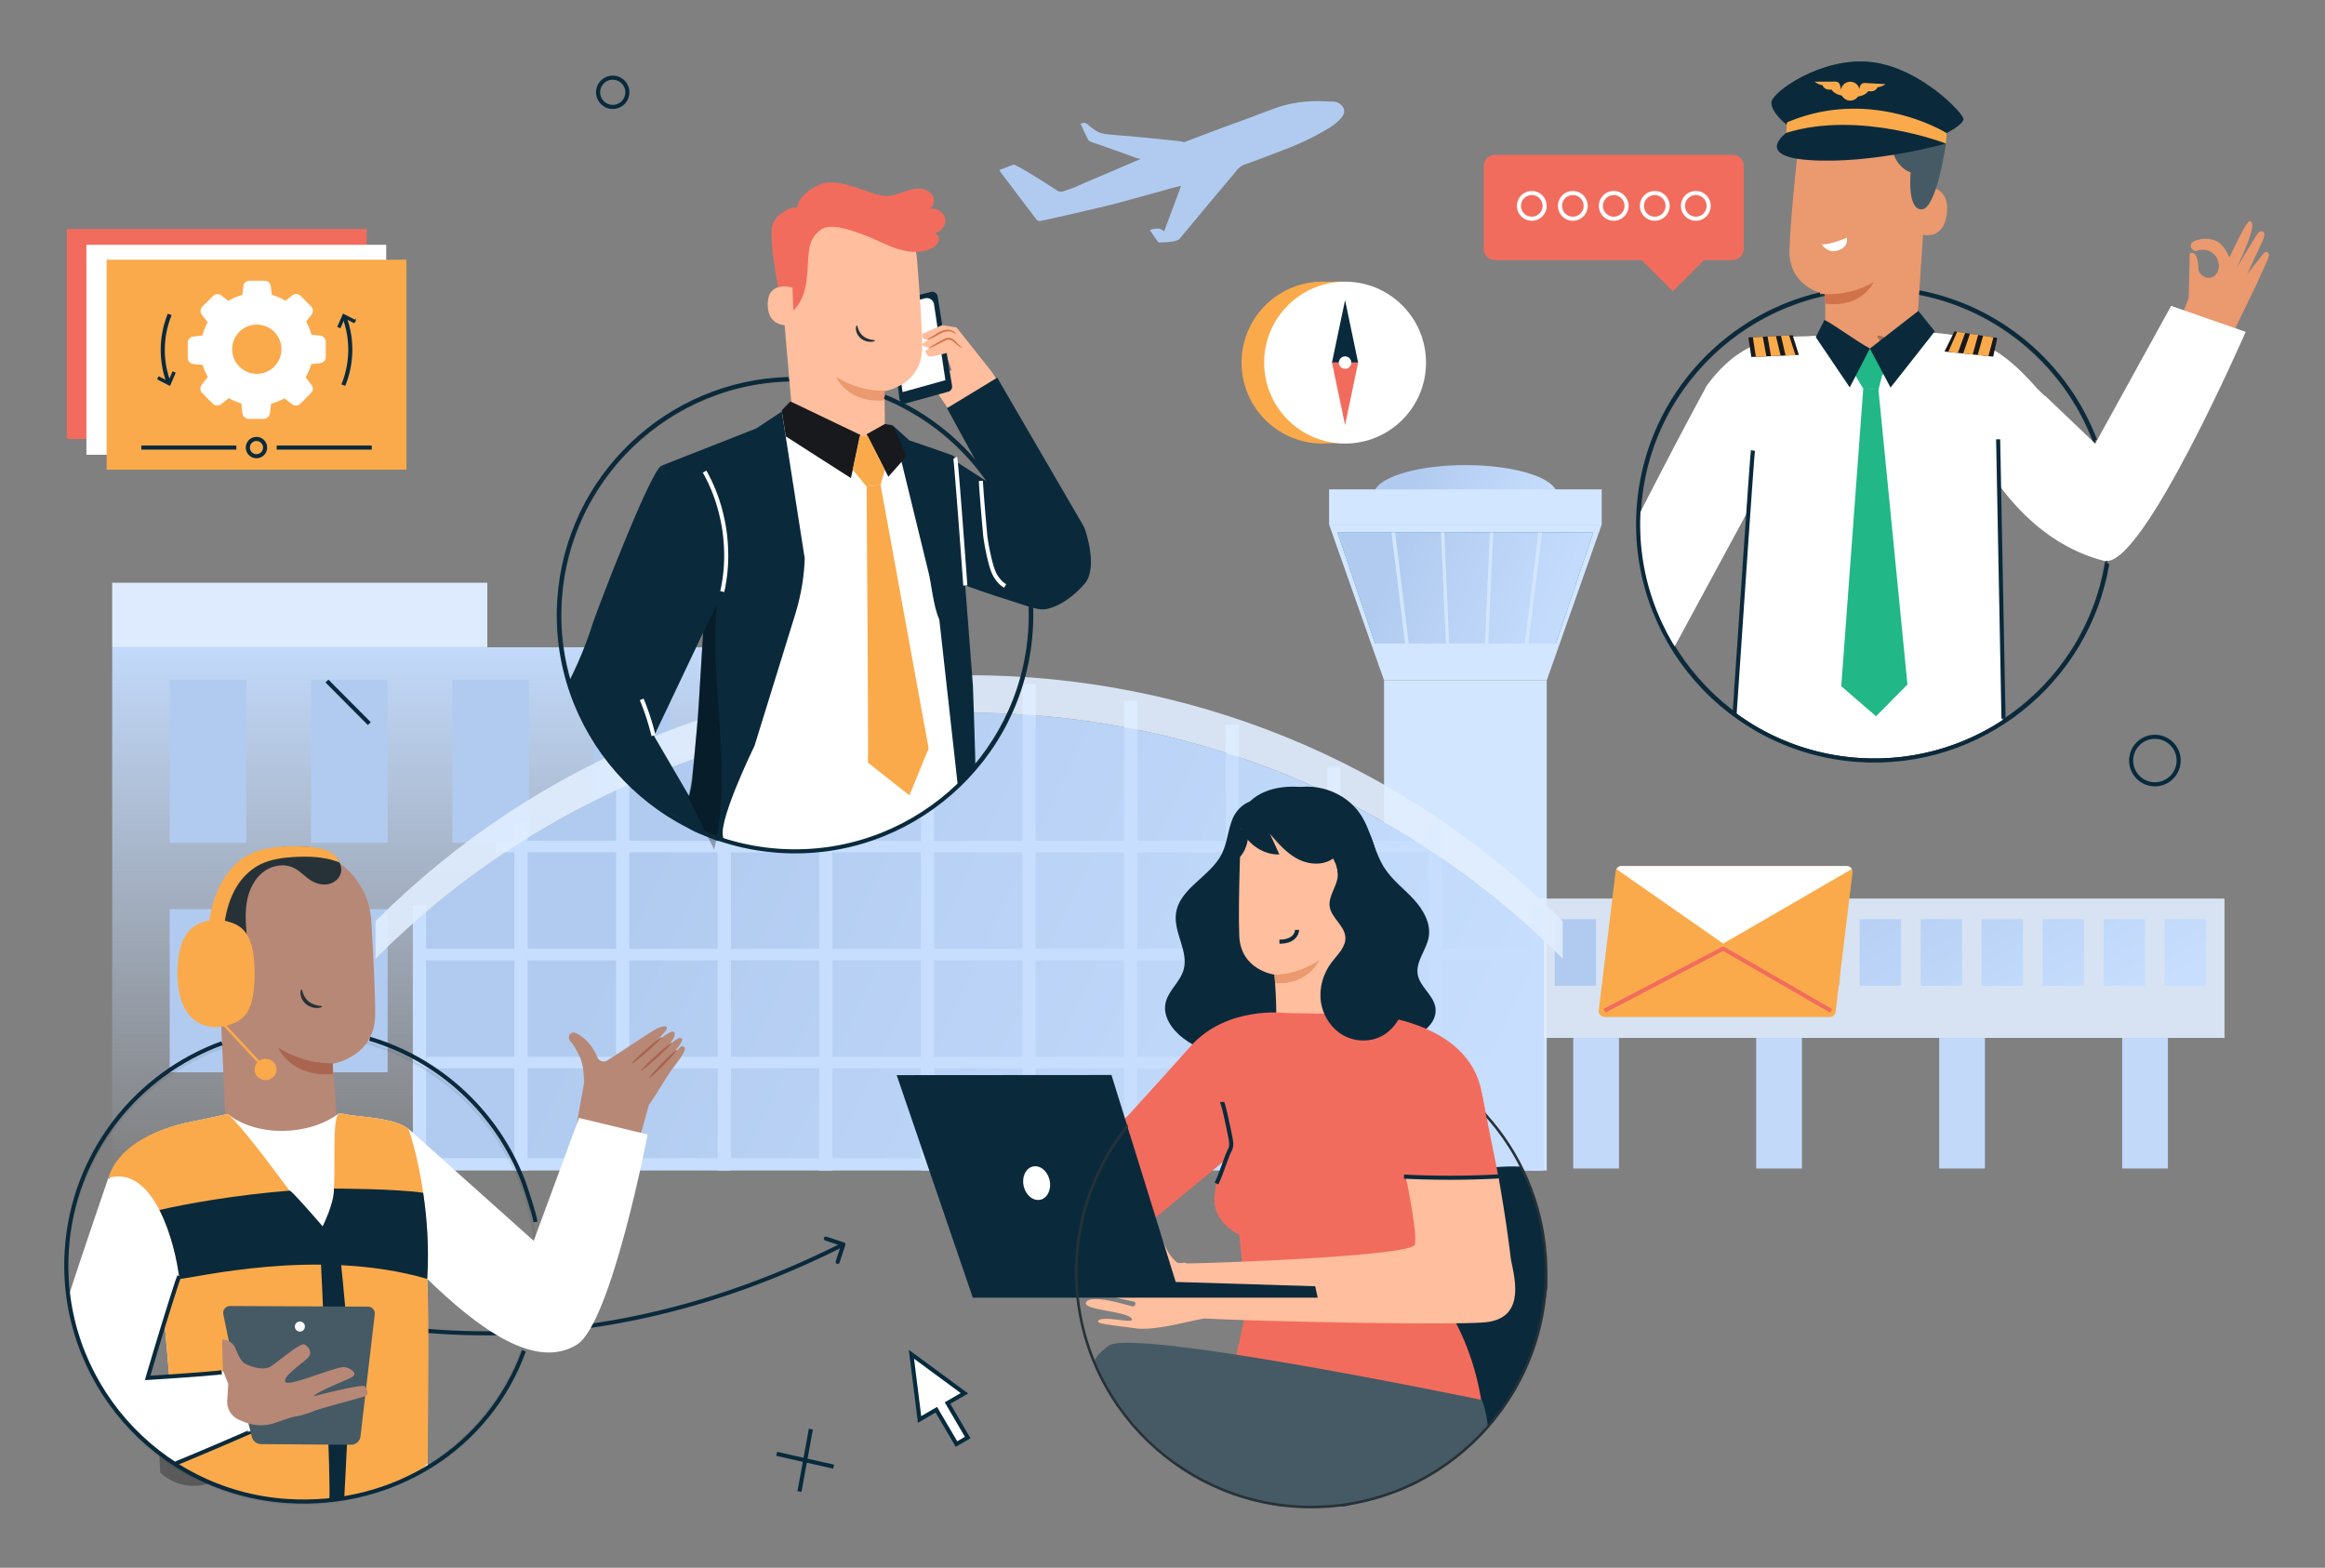
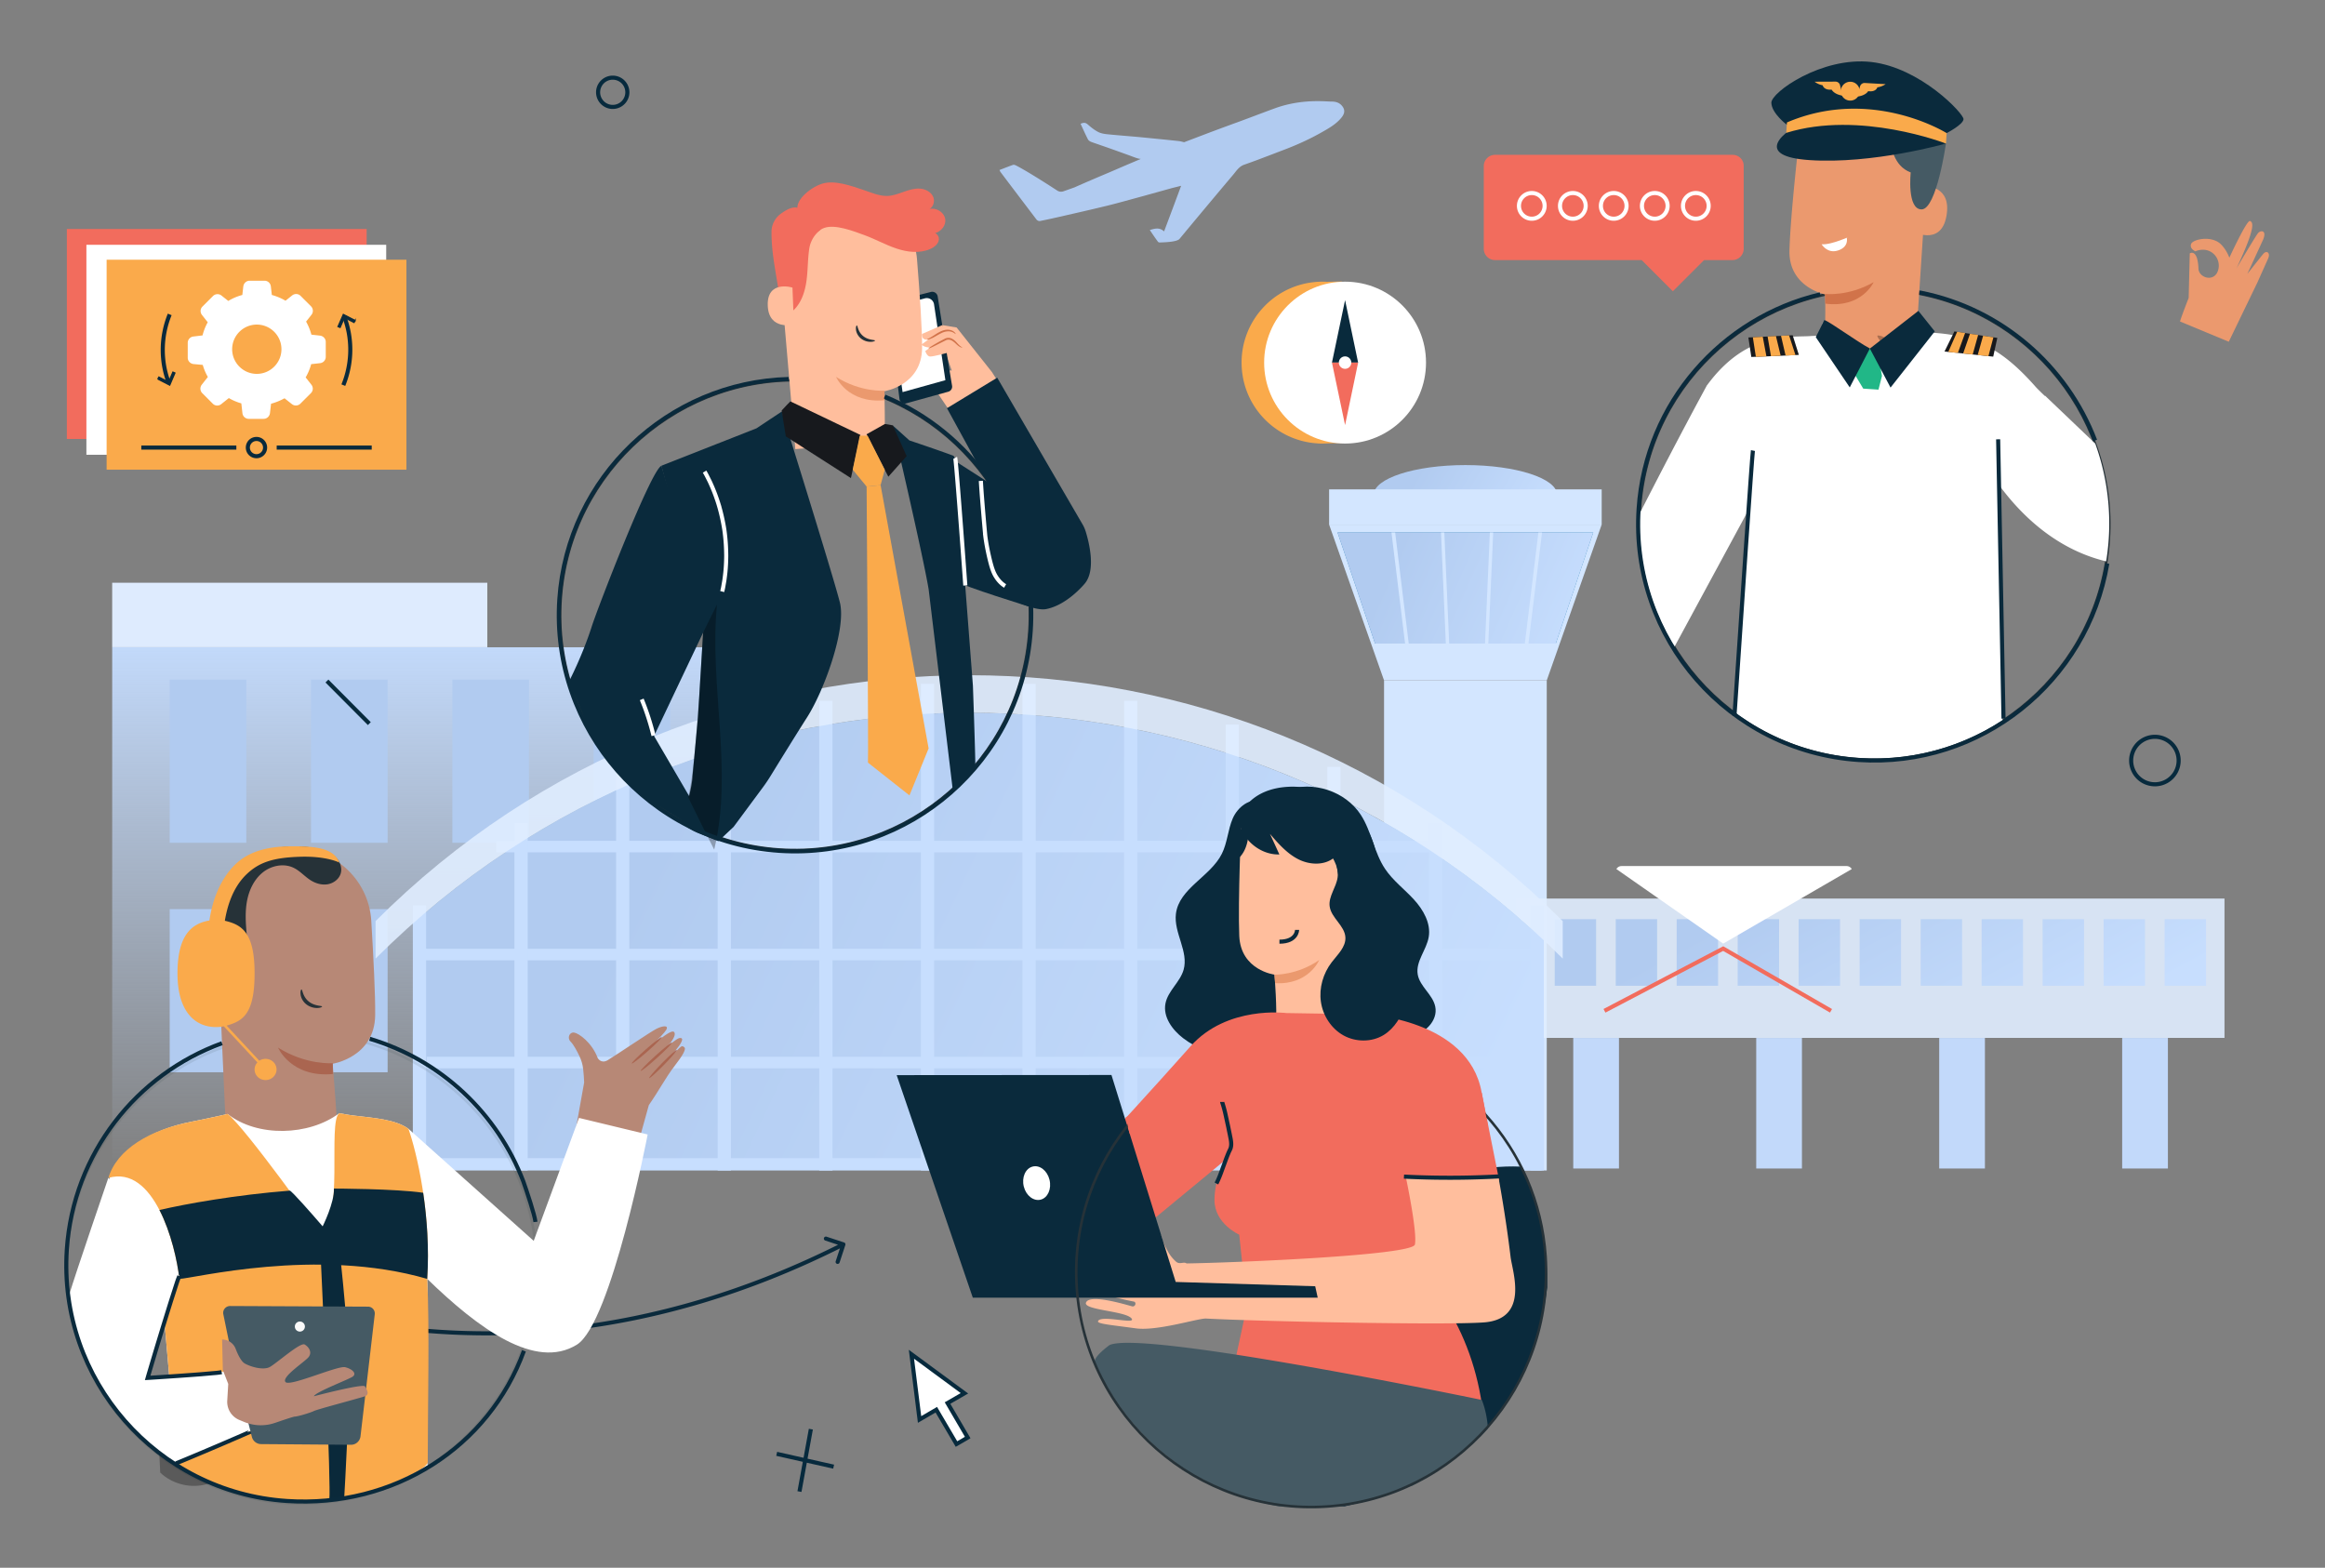
<svg xmlns="http://www.w3.org/2000/svg" width="568" height="383" viewBox="0 0 568 383" fill="none">
  <rect x="0" y="0" width="568" height="383" fill="#808080" stroke="none" />
  <g clip-path="url(#clip0)">
    <path d="M357.999 128.153c-12.37 0-22.398-3.254-22.398-7.268 0-4.015 10.028-7.269 22.398-7.269s22.398 3.254 22.398 7.269c0 4.014-10.028 7.268-22.398 7.268z" fill="url(#paint0_linear)" />
    <path d="M338.127 166.227h39.746v119.722h-39.746V166.227z" fill="#D3E6FF" />
    <path d="M377.871 166.227h-39.745l-13.422-38.074h66.59l-13.423 38.074z" fill="#D3E6FF" />
    <path d="M380.079 157.227h-44.145l-9.166-27.141h62.464l-9.153 27.141z" fill="#2A7EB3" />
    <path d="M380.079 157.227h-44.145l-9.166-27.141h62.464l-9.153 27.141z" fill="url(#paint1_linear)" />
    <path d="M376.722 130.086l-3.403 27.876h-.89l3.404-27.876h.889zm-32.477 27.876h-.89l-3.415-27.876h.902l3.403 27.876zm20.548-27.876l-1.197 27.141h-.807l1.186-27.141h.818zm-10.754 27.141h-.819l-1.185-27.141h.818l1.186 27.141zm-29.335-37.67h66.59v8.596h-66.59v-8.596z" fill="#D3E6FF" />
    <path opacity=".9" d="M370.189 219.513h173.258v34.042H370.189v-34.042z" fill="#E0EDFF" />
    <path d="M518.451 253.567h11.17v31.896h-11.17v-31.896zm-44.701 0h11.169v31.896H473.75v-31.896zm-44.701 0h11.169v31.896h-11.169v-31.896zm-44.703 0h11.17v31.896h-11.17v-31.896z" fill="#C2D9FA" />
    <path fill-rule="evenodd" clip-rule="evenodd" d="M513.91 224.552h10.115v16.269H513.91v-16.269zm14.905.001h10.115v16.268h-10.115v-16.268zm-19.682-.001h-10.114v16.269h10.114v-16.269zm-25.02 0h10.114v16.269h-10.114v-16.269zm-4.777 0h-10.114v16.269h10.114v-16.269zm-25.019 0h10.114v16.269h-10.114v-16.269zm-4.791 0h-10.114v16.269h10.114v-16.269zm-25.006 0h10.114v16.269H424.52v-16.269zm-4.791 0h-10.115v16.269h10.115v-16.269zm-25.006 0h10.114v16.269h-10.114v-16.269zm-4.792 0h-10.114v16.269h10.114v-16.269z" fill="url(#paint2_linear)" />
    <path d="M27.408 158.128h151.108v127.347H27.408V158.128z" fill="url(#paint3_linear)" />
    <path d="M145.031 166.025h18.711v39.864h-18.711v-39.864zm-34.517 0h18.711v39.864h-18.711v-39.864zm-34.529 0h18.71v39.864h-18.71v-39.864zm-34.527 0h18.71v39.864h-18.71v-39.864z" fill="#B1CBF0" />
    <path opacity=".3" d="M145.031 222.086h18.711v39.864h-18.711v-39.864zm-34.517 0h18.711v39.864h-18.711v-39.864z" fill="#2A7EB3" />
    <path d="M75.985 222.086h18.71v39.864h-18.71v-39.864zm-34.527 0h18.71v39.864h-18.71v-39.864z" fill="#B1CBF0" />
    <path opacity=".3" d="M377.137 229.698v55.765H100.864v-59.844c78.945-69.993 198.929-68.629 276.273 4.079z" fill="#2A7EB3" />
    <path d="M377.137 229.698v55.765H100.864v-59.844c78.945-69.993 198.929-68.629 276.273 4.079z" fill="url(#paint4_linear)" />
    <path d="M373.899 221.173h3.237v64.776h-3.237v-64.776zm-24.817-20.098h3.237v84.874h-3.237v-84.874zm-24.829-13.742h3.237v98.616h-3.237v-98.616zm-24.817-10.317h3.237v108.933h-3.237V177.016zm-24.818-5.833h3.237v114.766h-3.237V171.183zm-24.828-4.126h3.237v118.892h-3.237V167.057z" fill="#C7DEFE" />
    <path d="M121.222 205.403h230.659v2.822H121.222v-2.822zm-17.798 26.382h272.16v2.822h-272.16v-2.822zm.83 26.382h272.159v2.823H104.254v-2.823zm-2.538 24.77h274.898v3.012H101.716v-3.012z" fill="#C7DEFE" />
    <path d="M224.973 167.057h3.237v118.892h-3.237V167.057zm-24.83 4.126h3.237v114.766h-3.237V171.183zm-24.816 5.833h3.237v108.933h-3.237V177.016zm-24.818 10.317h3.237v98.616h-3.237v-98.616zm-24.829 13.742h3.237v84.874h-3.237v-84.874zm-24.816 20.098h3.237v64.776h-3.237v-64.776z" fill="#C7DEFE" />
    <path opacity=".9" d="M381.773 225.015v9.165c-80.084-80.083-209.932-80.083-290.016 0v-9.165c80.084-80.084 209.932-80.084 290.016 0z" fill="#E0EDFF" />
    <path d="M27.407 142.358h91.645v15.758H27.407v-15.758z" fill="#DEEBFE" />
    <path d="M206.519 304.156a.5.5 0 00-.319-.631l-4.274-1.407a.5.5 0 00-.313.95l3.8 1.251-1.251 3.799a.5.5 0 00.95.313l1.407-4.275zM37.744 305c-.273.419-.272.419-.272.42l.003.002.011.007.042.026.162.103c.142.089.355.221.635.39.56.337 1.392.825 2.484 1.428 2.184 1.205 5.406 2.871 9.572 4.717 8.33 3.692 20.432 8.108 35.531 11.011 30.205 5.805 72.395 5.549 120.357-18.658l-.45-.892c-47.738 24.093-89.698 24.337-119.718 18.567-15.013-2.885-27.042-7.275-35.315-10.942-4.136-1.834-7.333-3.486-9.494-4.679a73.433 73.433 0 01-2.451-1.409 49.017 49.017 0 01-.62-.38l-.154-.098a1.799 1.799 0 00-.047-.03l-.003-.002-.273.419z" fill="#0A2A3C" />
    <path d="M195.31 364.387l2.782-15.247m-8.348 6.029l13.914 3.131m322.787-166.7a5.8 5.8 0 100-11.6 5.8 5.8 0 000 11.6zm-299.901-74l10.353 10.4M149.692 26.119a3.573 3.573 0 100-7.146 3.573 3.573 0 000 7.146z" stroke="#072A3D" stroke-miterlimit="10" />
    <path d="M371.5 285s6.5 10.5 6.5 29.5c-3.5 26-15 35.5-25 43.5-9 5.5-20 9-24.5 10-6 0-18.656-5-14-5 4.656 0-.312 13.452 9-11 9.324-24.452 8.408-68.548 48-67zm-57.221-91.942c6.458-2.407 14.427.229 18.176 6.022 2.624 4.051 3.229 9.166 5.913 13.181 1.899 2.842 4.704 4.934 7.026 7.461 2.31 2.516 4.221 5.841 3.64 9.203-.544 3.168-3.229 5.962-2.685 9.13.508 2.963 3.677 4.898 4.281 7.849.726 3.47-2.624 6.723-6.131 7.267-3.507.545-6.989-.81-10.291-2.116-3.301-1.306-6.808-2.624-10.303-1.983-4.063.738-7.159 3.918-10.714 6.01-7.365 4.353-17.341 3.761-24.126-1.439-2.672-2.044-4.994-5.224-4.341-8.513.605-3.072 3.567-5.2 4.426-8.212 1.282-4.474-2.443-9.045-1.874-13.677.762-6.227 8.428-9.069 11.222-14.668 1.342-2.697 1.463-5.841 2.648-8.61 1.185-2.77 4.257-5.237 7.026-4.052" fill="#0A2A3C" />
    <path d="M311.666 249.628c.412-2.213-.302-11.525-.302-11.525s-8.259-1.04-8.61-9.468c-.351-8.429.484-27.826.484-27.826l15.2-7.292 13.266 15.116.254 40.862-20.292.133z" fill="#FFBE9D" />
    <path d="M316.878 227.176s0 2.874-4.311 2.874" stroke="#0A2A3C" stroke-miterlimit="10" />
    <path d="M311.352 238.115s5.527.158 10.932-3.579c0 0-2.563 6.143-10.787 5.647l-.145-2.068z" fill="#EB996E" />
    <path d="M302.537 199.878c.447 4.885 5.103 9.009 10.013 8.864a934.223 934.223 0 00-2.298-5.031c2.032 2.37 4.148 4.789 6.929 6.204 2.782 1.415 6.446 1.572 8.816-.46.774 2.068.762 4.342 1.463 6.434.714 2.08 2.37 10.678 4.547 10.351 1.996-.302 3.422-8.973 3.93-10.932 1.415-5.405-.35-11.355-3.954-15.636-4.269-5.079-11.041-7.908-17.656-7.437-2.938.206-5.889 1.064-8.199 2.89a11.31 11.31 0 00-4.027 6.446" fill="#0A2A3C" />
    <path d="M302.257 209.951c1.198-.919 1.947-2.322 2.347-3.773.399-1.451.471-2.975.544-4.486.024-.436-.049-1.004-.46-1.113-.411-.109-.75.315-.943.677a14.492 14.492 0 00-1.488 9.131c.085-.085.182-.17.267-.254" fill="#0A2A3C" />
    <path d="M366.28 288.519l-4.329-21.719c-3.193-17.776-28.116-18.998-28.116-18.998l-19.554-.314s-14.5-1.947-23.448 8.138c-9.264 10.437-20.643 22.783-20.643 22.783l8.695 21.852 20.57-16.978s-2.757 4.486-2.757 9.88c0 5.792 6.046 8.465 6.046 8.465l1.85 17.619-6.143 28.455 63.863-2.564c-1.246-10.315-4.535-19.155-9.421-26.834l1.185-29.773h12.202v-.012z" fill="#F26C5D" />
    <path d="M369.037 307.058c-1.257-10.437-2.938-19.325-2.938-19.325h-22.614s2.805 13.23 2.177 16.301c-.545 2.673-44.369 4.451-55.785 4.62-.677-.508-1.669.351-2.552-.423a9.362 9.362 0 01-1.947-2.395c-.616-1.1-1.39-2.588-1.56-3.543-.217-1.173-1.705-1.475-2.164-.496-.46.98.06 4.233 2.225 7.377s-3.519 1.511-5.599.955c-2.08-.556-8.61-1.971-9.275-1.451-.992.762-.363 1.995 1.729 2.503 2.116.508 8.259 2.479 7.933 3.592-.339 1.1-10.896-1.887-10.896-1.887s-2.164-1.015-2.588.266c-.774 2.298 10.678 4.62 11.779 4.813.762.133.435 1.355-.375 1.173-.834-.193-10.473-3.228-11.283-.894-.629 1.789 9.409 2.007 11.065 3.773 1.657 1.765-7.594-.956-8.126.773-.194.641 3.652.944 9.19 1.718 5.176.725 14.802-2.335 17.112-2.396 12.83.702 58.203 1.645 67.889.956 11.271-.786 7.026-12.431 6.603-16.01z" fill="#FFBE9D" />
    <path d="M297.169 289.124s.557-1.028 1.198-2.806c.338-.943.725-1.971 1.124-3.071a39.61 39.61 0 01.714-1.79c.121-.278.302-.58.435-.955.121-.375.157-.762.145-1.149-.024-.762-.205-1.451-.326-2.104-.133-.653-.266-1.282-.387-1.899-.254-1.161-.484-2.225-.702-3.217-.411-1.826-.798-2.831-.798-2.926m68.022 18.163s-5.284.339-11.802.351c-6.519.024-11.803-.278-11.803-.278" stroke="#0A2A3C" stroke-miterlimit="10" />
    <path d="M362 342s-82.864-17.226-90.954-13.393C266.5 332 267.5 333 267.5 333a60.09 60.09 0 0017.575 22.68L288 358s10.5 7.5 24.5 10c21.5.842 26.902-3.841 32.5-5 6-3.5 14.218-9 18.5-14-.26-4.25-1.5-7-1.5-7z" fill="#455A64" />
    <path d="M219.059 262.653l18.599 54.369h84.264l-.617-2.793-34.078-1.052-15.696-50.561-52.472.037z" fill="#0A2A3C" />
    <path d="M256.391 288.193c.556 2.225-.399 4.414-2.129 4.873-1.729.46-3.591-.967-4.147-3.192-.557-2.225.399-4.414 2.128-4.874 1.741-.471 3.592.956 4.148 3.193z" fill="#fff" />
    <path fill-rule="evenodd" clip-rule="evenodd" d="M325.363 24.815c1.013 0 1.914.281 2.561 1.126.703.9.619 1.8-.225 2.814-1.21 1.491-2.843 2.448-4.475 3.377-3.124 1.8-6.416 3.292-9.793 4.559-.846.32-1.692.644-2.539.969-2.279.873-4.562 1.748-6.86 2.548-1.086.362-1.717 1.16-2.347 1.956-.153.195-.307.39-.467.577A2398.723 2398.723 0 00288.16 58.36c-.612.745-3.593.836-4.627.867l-.157.005c-.169.028-.394-.056-.479-.169-.607-.81-1.168-1.642-1.787-2.558a39.516 39.516 0 00-.211-.312l.077-.022c1.233-.357 2.282-.66 3.413.36a2393.6 2393.6 0 004.165-11.145c-.429.11-.81.205-1.164.293-.459.113-.872.215-1.284.326l-3.49.971c-1.161.324-2.322.648-3.49.971-.947.253-1.894.513-2.842.773-1.895.519-3.79 1.038-5.684 1.507a527.683 527.683 0 01-8.297 1.946c-.77.176-1.541.352-2.313.53-1.97.45-3.94.9-5.938 1.295-.253.056-.647-.141-.816-.338-2.926-3.855-5.853-7.71-8.78-11.594-.078-.098-.129-.21-.191-.344a7.167 7.167 0 00-.09-.191l.715-.276c.85-.329 1.691-.654 2.549-.962.197-.085.507 0 .732.112 2.73 1.38 8.189 4.897 10.131 6.163.45.282.985.338 1.491.17l2.702-.958c2.898-1.294 5.825-2.532 8.752-3.77l1.257-.541a637.17 637.17 0 016.2-2.644c-.49-.032-.973-.18-1.463-.361-1.969-.732-3.939-1.435-5.908-2.139h-.002c-.788-.282-1.583-.556-2.378-.83-.795-.275-1.59-.549-2.378-.83-.281-.113-.591-.31-.759-.563-.465-.889-.886-1.807-1.316-2.743-.169-.368-.339-.74-.514-1.113.732-.337 1.21-.337 1.773.17.76.675 1.576 1.322 2.477 1.8.619.338 1.407.479 2.11.563 1.629.168 3.268.306 4.905.444 1.107.093 2.212.186 3.313.288h.001c3.151.31 6.303.619 9.454.957.267.033.524.096.807.165.145.036.298.073.461.11 2.233-.852 4.469-1.704 6.724-2.555a660.35 660.35 0 016.726-2.476c1.299-.48 2.604-.97 3.911-1.462 1.611-.605 3.226-1.213 4.841-1.803 5.599-2.018 10.562-1.78 12.909-1.667.401.02.726.035.965.035z" fill="#B1CBF0" />
    <path d="M190.381 207.856c-31.751-2.119-55.852-29.674-53.733-61.425 2.119-31.751 29.675-55.853 61.426-53.733 31.75 2.119 55.852 29.674 53.732 61.425-2.119 31.751-29.674 55.852-61.425 53.733zm7.65-114.53c-31.405-2.098-58.656 21.742-60.754 53.147-2.098 31.405 21.742 58.656 53.147 60.754 31.404 2.098 58.656-21.742 60.754-53.147 2.098-31.397-21.742-58.656-53.147-60.754z" fill="#263238" />
    <path d="M226.853 78.94c.471 0 6.846 1.063 6.846 1.063l8.617 10.867 1.3 2.059-11.635 7.43-5.137-7.605-4.369-2.834s1.892-1.657 4.605-.471c2.712 1.177 5.433 1.064 5.433 1.064l-1.535-4.37-4.727-.942.602-6.262z" fill="#FFBE9D" />
    <path d="M227.412 71.325a1.352 1.352 0 011.666 1.09c.706 4.457 2.843 17.87 3.515 21.83a1.282 1.282 0 01-.925 1.448l-10.309 2.852a1.279 1.279 0 01-1.613-1.073l-2.774-22.266a1.35 1.35 0 011.003-1.474l9.437-2.407z" fill="#0A2A3C" />
    <path d="M220.503 95.79l10.458-2.914-2.774-18.524a1.79 1.79 0 00-2.233-1.466l-8.381 2.224 2.93 20.68z" fill="#fff" />
    <path d="M230.752 82.236l-4.71 3.532s.392 1.239 1.108 1.326c.715.096 4.509-.96 4.509-.96l-.907-3.898z" fill="#FFBE9D" />
    <path d="M230.185 79.427l-4.928 2.155s-.323 1.605 1.526 1.387l-1.657 1.186s.41.715 2.468.802c2.059.087 4.056-2.773 4.056-2.773l-1.465-2.757z" fill="#FFBE9D" />
    <path d="M235.078 84.904c-.008.07-.602-.052-1.256-.654-.331-.287-.68-.662-1.133-.95-.445-.297-.995-.436-1.562-.2-2.285 1.16-4.221 2.153-4.273 2.023-.044-.105 1.718-1.239 4.116-2.451a1.912 1.912 0 011.056-.114c.349.061.645.227.889.393.497.349.829.759 1.117 1.064.575.636 1.064.837 1.046.89zm-1.622-3.304c-.061.043-.322-.324-.95-.524-.628-.227-1.57-.175-2.495.288-.933.444-1.744 1.011-2.407 1.282-.654.296-1.116.331-1.125.279-.017-.061.393-.21.977-.558.602-.332 1.36-.934 2.363-1.413.506-.236 1.03-.384 1.527-.41.497-.026.942.078 1.282.235.689.323.881.803.828.82z" fill="#D1734A" />
    <path d="M233.091 112.465l25.633 16.458-6.794 19.432s-17.54-5.416-17.217-5.983c.331-.567-1.622-29.907-1.622-29.907z" fill="#0A2A3C" />
    <path d="M190.537 66.154l3.759 43.564 21.821-1.744c.14-2.547-.043-12.402-.043-12.402s9.079-1.413 9.192-10.492c.052-4.405-.576-13.519-1.238-21.726-.733-9.105-8.609-15.952-17.723-15.42-9.454.558-16.58 8.791-15.768 18.22z" fill="#FFBE9D" />
    <path d="M216.083 95.44s-5.739.472-11.835-3.366c0 0 2.799 6.533 11.852 5.713l-.017-2.346z" fill="#EB996E" />
    <path d="M209.322 79.506c.226-.017.226 1.5 1.526 2.573 1.291 1.082 2.904.907 2.922 1.117.017.096-.358.296-1.038.314a3.737 3.737 0 01-2.434-.846c-.793-.663-1.133-1.535-1.186-2.163-.061-.628.105-1.003.21-.995z" fill="#263238" />
    <path d="M200.392 56.193c-.018.018-.035.026-.053.044a7.121 7.121 0 00-2.651 4.614l-.026.183c-.358 2.59-.288 5.224-.672 7.806-.384 2.581-1.273 5.215-3.183 6.995-.785.732-2.181 1.238-2.826.375-.253-.332-.288-.777-.323-1.187-.48-6.253-2.189-11.8-2.18-18.333a5.49 5.49 0 012.285-4.482c1.369-.977 3.044-1.998 4.561-1.283 1.527.724 3.489 3.568 4.675 4.771" fill="#F26C5D" />
    <path d="M193.598 70.261c-.157-.07-6.236-1.849-6.036 4.361.201 6.21 6.385 4.727 6.393 4.553 0-.183-.357-8.914-.357-8.914z" fill="#FFBE9D" />
    <path d="M195.116 51.894c-1.526-2.486 2.661-6.045 5.722-7.013 3.061-.968 7.099.524 10.143 1.535 1.928.637 3.838 1.527 5.861 1.448 1.361-.052 2.651-.55 3.934-1.003 1.282-.453 2.616-.872 3.968-.785 1.352.096 2.747.811 3.262 2.067.514 1.256-.227 2.983-1.57 3.166 1.718-.942 4.204.297 4.483 2.233.279 1.936-1.753 3.829-3.672 3.41.881-.671 2.233.436 2.128 1.535-.105 1.099-1.108 1.901-2.119 2.346-2.591 1.134-5.608.776-8.286-.13-2.677-.899-5.163-2.303-7.814-3.271-2.652-.968-7.1-2.704-9.769-1.762-1.962.689-3.331 3.053-4.439 2.538-1.073-.506-1.753-1.622-1.962-2.79-.21-1.152-.035-2.347.13-3.524z" fill="#F26C5D" />
    <path d="M232.828 193.5s4.672-4 5.443-6.5c0-3.19-.585-19.467-.585-19.467l-3.811-49.556c0 .872.105-6.245-1.047-6.672-3.523-1.317-10.657-3.707-10.657-3.707l-4.091-3.68s7.361 31.467 8.792 40.067l5.956 49.515zm-41.83-92.975l-6.192 4.117-23.226 9.14 10.309 38.907-1.378 22.563-1.325 14.347s0 3.401-2.686 10.901c0 0 .5 1.51 4.011 3l4.989 2 3.715-3.49 7.126-9.62a39.783 39.783 0 001.928-2.852c1.753-2.852 5.738-9.332 8.922-14.329 4.204-6.603 9.602-21.604 7.998-28.005-1.597-6.411-14.191-46.679-14.191-46.679z" fill="#0A2A3C" />
-     <path d="M190.999 100.526l5.59 35.863c-.07 3.637-.767 8.687-2.268 13.527l-9.977 32.244S174.296 202.759 177 205c14 5.5 33 1 33 1l14-6c1.326-.192 10.131-6.666 10-8l-4.53-40.671c-1.431-3.026-2.015-9.21-2.608-11.417l-8.791-35.985-1.797-.236-3.907 2.687-2.059.165-17.286-8.355-2.023 2.338z" fill="#fff" />
    <path d="M210.206 106.255l-2.325 10.544-15.913-10.195-1.007-6.317c1.022-1.1 1.893-2.03 2.127-2.23l17.118 8.198zm1.483-.16l4.503-2.526 1.926.34 3.377 7.526-4.474 5.023-5.332-10.363z" fill="#17191D" />
    <path d="M211.95 106.434h-1.908l-1.723 8.307 3.393 4.117 3.419-.34 1.018-3.777-4.199-8.307z" fill="#FAAA4B" />
    <path d="M235.994 140.453c1.23.244 14.714 9.315 19.615 8.338 4.902-.977 8.87-5.599 9.394-6.218 2.782-3.297 1.037-10.144.235-12.725a8.402 8.402 0 00-.802-1.806l-20.819-35.776-12.271 7.457 12.733 23.243-8.085 17.487zM144 178.5c-1.692-4.239-5-12-5-12 2.826-5.591 4.64-10.549 5.582-13.505 1.404-4.405 14.443-38.201 17.007-39.204l11.364 38.271-13.169 27.743L174.5 205s-20.494-11.296-22.5-15.5c0 0-7.878-10.695-8-11z" fill="#0A2A3C" />
    <path d="M233.358 111.846c.198.356 1.73 20.935 2.471 31.18m9.723.122c-.645-.375-1.5-1.099-2.215-2.25-.75-1.134-1.178-2.704-1.588-4.396-.401-1.709-.793-3.593-1.046-5.608a713.837 713.837 0 01-.872-10.291 470.093 470.093 0 01-.21-3.123" stroke="#fff" />
    <path opacity=".3" d="M168.139 194.815s4.081 8.364 6.34 12.743c4.71-19.458-1.264-39.937.681-59.866l-3.402 6.864-.959 15.882-.733 9.315c0 .009-.698 10.03-1.927 15.062z" fill="#000" />
    <path d="M172.125 115.221c.218.358.462.794.724 1.326.262.523.584 1.116.872 1.805.619 1.352 1.256 3.009 1.84 4.884a46.78 46.78 0 011.405 6.236c.322 2.251.444 4.414.453 6.376-.017 1.962-.148 3.733-.358 5.207-.078.741-.218 1.395-.314 1.98a16.578 16.578 0 01-.314 1.482m-19.659 26.34s.82 1.936 1.605 4.369a62.446 62.446 0 011.274 4.483" stroke="#fff" />
    <path d="M222.18 194.311l4.683-11.478-11.73-64.314-3.419.341s.48 66.842.323 67.444l10.143 8.007z" fill="#FAAA4B" />
    <path d="M192.672 92.588c-29.418.772-54.026 23.907-56.024 53.843-2.119 31.751 21.982 59.306 53.733 61.425 31.751 2.119 59.306-21.982 61.425-53.733.13-1.948.162-3.88.099-5.791m-35.784-51.455c10.541 4.331 19.462 11.678 25.764 20.899" stroke="#0A2A3C" stroke-miterlimit="10" />
    <path opacity=".1" d="M69.863 367.497c-31.751-2.119-55.852-29.675-53.733-61.426 2.119-31.751 29.674-55.852 61.425-53.733 31.751 2.12 55.852 29.675 53.733 61.426-2.119 31.751-29.674 55.852-61.425 53.733zm7.65-114.53c-31.405-2.098-58.657 21.742-60.755 53.147-2.097 31.405 21.742 58.656 53.147 60.754 31.405 2.098 58.656-21.742 60.754-53.147 2.098-31.397-21.742-58.656-53.146-60.754z" fill="#263238" />
    <path d="M158.507 269.988c2.701-3.917 4.199-6.849 6.106-9.32 2.356-3.046 3.111-4.467 2.522-4.864-.794-.538-.461-.371-5.53 4.557 0 0 7.169-7.092 4.416-6.772-1.216.141-7.245 5.966-7.245 5.966 5.261-4.238 6.58-6.67 5.901-7.438-.986-1.101-8.244 6.03-8.244 6.03s5.645-5.326 6.337-6.568c.691-1.241-.999-.934-2.33-.281-1.485.729-9.537 6.221-11.944 7.681-1.651 1.011-2.471-.5-2.471-.5-1.446-3.827-4.608-6.029-5.748-6.221-1.139-.192-1.792 1.306-.883 2.202.73.729 1.575 2.317 2.151 3.533.486.998.806 2.074.921 3.162.141 1.28.205 2.368.244 3.29l-3.649 20.354 12.827 9.026 6.619-23.837z" fill="#B78876" />
    <path d="M158.595 263.382c.115.128 1.741-1.318 3.61-3.226 1.869-1.907 3.29-3.559 3.149-3.674-.128-.115-1.754 1.332-3.61 3.226-1.856 1.895-3.264 3.546-3.149 3.674zm-2.086-1.753c.115.128 1.933-1.306 4.045-3.226 2.113-1.908 3.738-3.572 3.61-3.7-.115-.128-1.933 1.306-4.045 3.226s-3.725 3.572-3.61 3.7zm-2.164-1.818c.116.128 1.857-1.204 3.879-2.983 2.023-1.78 3.572-3.341 3.457-3.469-.116-.128-1.857 1.203-3.879 2.982-2.036 1.78-3.585 3.329-3.457 3.47z" fill="#AA6550" />
    <path d="M70.391 207.312c10.523-.82 19.689 7.143 20.316 17.679.525 8.769 1.012 18.255.948 23.03-.128 10.254-10.383 11.854-10.383 11.854s1.473 17.82 1.32 20.7l-27.14 1.242-2.458-54.829c-.461-10.178 7.233-18.883 17.397-19.676z" fill="#B78876" />
    <path d="M81.3 259.734s-6.478.525-13.378-3.802c0 0 3.162 7.387 13.39 6.452l-.013-2.65z" fill="#AA6550" />
    <path d="M53.928 230.521c-.18-.077-7.054-2.087-6.824 4.929.218 7.015 7.22 5.338 7.22 5.133.013-.192-.396-10.062-.396-10.062z" fill="#B78876" />
    <path d="M73.657 241.723c.256-.013.256 1.689 1.728 2.906 1.46 1.216 3.29 1.024 3.303 1.267.026.102-.41.333-1.178.358a4.256 4.256 0 01-2.752-.96c-.896-.742-1.28-1.741-1.331-2.445-.077-.704.115-1.139.23-1.126zm-20.395-11.381c-.09 1.075-.179 2.163.051 3.213.23 1.049.833 2.074 1.793 2.56 1.766.883 3.968-.474 4.762-2.266.794-1.805.576-3.866.384-5.825-.243-2.675-.397-5.389.115-8.026.512-2.637 1.754-5.21 3.853-6.887 2.1-1.677 5.147-2.279 7.553-1.088 1.485.729 2.612 2.035 3.995 2.944 1.241.819 2.765 1.293 4.237 1.062 1.472-.23 2.855-1.267 3.251-2.701.423-1.574-.397-3.277-1.651-4.301-1.255-1.024-2.88-1.485-4.48-1.792-4.43-.845-9.115-.628-13.314 1.037-4.186 1.664-7.899 4.839-9.653 8.986-2.035 4.801-.665 8.603-.96 13.941" fill="#263238" />
    <path d="M51.157 224.878c.654-4.426 2.307-9.604 6.08-13.458 3.306-3.372 8.015-4.606 13.535-4.666 5.825-.064 10.763.276 12.14 3.988 0 0-3.023-1.647-9.638-1.437-6.615.209-10.142 1.362-13.323 4.554-3.025 3.071-4.397 7.316-5.021 11.079 4.148.963 7.266 2.864 7.266 12.851 0 9.988-2.9 11.647-6.83 12.761l7.984 8.581a2.673 2.673 0 011.528-.452c1.466 0 2.682 1.144 2.682 2.589 0 1.415-1.185 2.589-2.682 2.589-1.497 0-2.682-1.144-2.682-2.589 0-.662.25-1.264.686-1.716l-8.201-8.821a9.965 9.965 0 01-1.903.181c-5.208 0-9.418-3.863-9.418-13.093 0-9.229 3.337-12.189 7.797-12.941z" fill="#FAAA4B" />
    <path d="M158.227 277.15l-16.77-4.045-11.073 30.032-30.596-27.37c-3.252-2.381-8.872-2.675-13.135-3.213l-.32-.038c-1.651-.192-2.47-.435-3.469-.551-7.374 5.543-19.996 5.902-27.242.18 0 0-5.492 1.241-8.769 1.869-10.33 1.984-18.145 7.2-20.206 14.151l13.306 32.126 2.484 28.33L43 358c0 1 12.837 6.154 15.5 6.5l35.5-1 5-2.5c2.5-.5 5.5-3 5.5-3-2.765-12.136.46-34.457-.129-45.569 12.571 12.213 26.435 22.339 36.561 16.066 8.411-5.21 17.295-51.347 17.295-51.347z" fill="#fff" />
    <path opacity=".3" d="M39.143 359.753c2.752 2.611 6.81 3.776 10.523 3.021 2.65-.538 5.172-1.984 7.873-1.805 2.957.192 5.402 2.266 8.103 3.482 5.044 2.279 10.92 1.549 16.258.128 2.458-.653 5.019-1.549 6.606-3.533 1.229-1.549 1.703-3.546 2.035-5.492.615-3.584.884-7.246.794-10.881-.051-2.279-.307-4.724-1.754-6.491-1.177-1.446-3.02-2.214-4.877-2.458-1.843-.243-3.725.013-5.569.308-14.568 2.393-28.522 8.385-40.3 17.282" fill="#000" />
    <path d="M86.653 272.554c4.263.538 9.882.832 13.134 3.213 1.957 5.555 5.614 20.665 4.583 36.664.589 11.112.13 32.069.13 44.569.627 2.752-21.5 11-27 9.5l-7.5.5-8-1.5-13-4c-3-1.5-9-5.5-9-5.5l2.436-7.379-2.483-28.33 3.864-7.86c-.955-8.664-6.19-27.893-17.333-24.674 2.061-6.951 10.038-11.759 20.369-13.744 3.277-.627 8.769-1.869 8.769-1.869 4.42 3.491 22.466 28.863 22.466 28.863 6.116-2.272 1.9-26.88 4.776-29.042.998.115 1.817.359 3.469.551l.32.038z" fill="#FAAA4B" />
    <path d="M80.459 366.286c.385-3.661-1.445-45.361-2.408-65.753h4.335c1.044 8.51 3.083 27.939 2.89 37.573-.193 9.635-.883 22.801-1.204 28.18l-1.572.214c-1 .214-2.088.234-2.041-.214z" fill="#0A293A" />
    <path d="M38.954 295.604c2.832 5.493 4.385 12.486 4.863 16.827 3.036 0 33.586-7.86 60.553 0 .484-7.507-.064-14.818-.985-21.039-6.755-1.006-21.807-1.028-21.807-1.028.15 3.435-2.755 9.226-2.755 9.226-2.512-2.92-7.633-8.753-8.025-8.722-13.215 1.051-25.21 3.191-31.844 4.736z" fill="#0A293A" />
    <path d="M65.118 347.732S46.444 356.745 43 357.5c-6-1.5-24.5-20-26-41.5 1.357-4.583 9.47-28.256 9.47-28.256l17.359 23.99-7.348 24.553 19.228-1.28 9.409 12.725z" fill="#fff" />
    <path d="M54.147 335.212s-.474.103-1.344.192c-.973.077-2.215.192-3.712.32-3.15.243-7.566.551-12.597.871l-.423.025.116-.409c.358-1.229.742-2.497 1.126-3.802a1099.763 1099.763 0 014.48-14.645c.577-1.78 1.05-3.265 1.422-4.417.345-1.037.601-1.6.601-1.6m17.513 37.956S52.243 353.698 43 357.5" stroke="#0A2A3C" stroke-miterlimit="10" />
    <path d="M57.232 334.085l-2.675-13.019c-.218-1.037.589-2.01 1.651-2.01l33.694.154c.999 0 1.767.87 1.651 1.869l-3.482 29.815a2.34 2.34 0 01-2.33 2.061l-21.967-.167a2.34 2.34 0 01-2.24-1.754l-4.302-16.949z" fill="#455A64" />
    <path d="M54.263 327.236c1.46 0 2.778.896 3.303 2.266.55 1.434 1.356 3.111 2.253 3.61 1.651.896 4.506 1.626 6.016.884 1.498-.743 7.515-6.145 8.577-5.544 1.05.602 1.959 1.959.91 3.162-1.05 1.204-6.62 4.814-5.57 6.017 1.05 1.204 12.79-4.096 14.594-3.623 1.805.461 2.855 1.575 1.805 2.305-1.05.729-9.025 3.725-9.473 4.787 0 0 12.034-3.162 12.482-2.406.448.755 1.203 1.958 0 2.406-1.204.448-11.586 3.162-12.482 3.61-.896.449-4.007 1.357-4.634 1.357-.333 0-2.688.794-4.852 1.537a10.63 10.63 0 01-7.489-.205l-1.216-.499a4.786 4.786 0 01-2.97-4.711l.243-4.097-1.318-3.38-.18-7.476z" fill="#B78876" />
    <path d="M74.489 324.074a1.229 1.229 0 11-2.458 0 1.229 1.229 0 012.458 0z" fill="#FAFAFA" />
    <path d="M54.234 254.858c-20.832 7.585-36.342 26.898-37.91 50.404-2.12 31.751 21.981 59.307 53.732 61.426C96.254 368.436 119.446 353.521 128 330m-37.67-76.219c17.391 5.161 31.19 18.253 37.517 34.838.904 2.567 2.762 8.14 2.967 9.895" stroke="#0A2A3C" stroke-miterlimit="10" />
    <path d="M222.662 330.841l12.953 9.536-4.132 2.384 4.927 8.424-1.351.795-1.391.794-4.927-8.384-4.092 2.384-1.987-15.933z" fill="#fff" stroke="#072A3D" stroke-miterlimit="10" />
    <path d="M454.055 185.665c-31.751-2.119-55.852-29.675-53.733-61.425 2.119-31.751 29.674-55.853 61.425-53.733 31.751 2.119 55.852 29.674 53.733 61.425-2.119 31.751-29.674 55.852-61.425 53.733zm7.65-114.53c-31.405-2.098-58.656 21.742-60.754 53.147-2.098 31.405 21.742 58.656 53.146 60.754 31.405 2.098 58.657-21.742 60.755-53.147 2.098-31.397-21.742-58.656-53.147-60.754z" fill="#263238" />
    <path d="M514.534 137.138a57.222 57.222 0 00-2.663-28.77L499.609 96.67l-.057.064c-.996-.96-1.872-1.808-2.309-2.31-8.781-9.903-15.696-13.209-28.933-13.244l-25.719.897c-4.775.452-15.66-1.448-25.521 11.994l-.014-.028c-6.392 11.768-11.852 22.377-16.472 31.376a57.082 57.082 0 008.49 32.592l17.667-32.648-3.179 48.484a57.118 57.118 0 0030.522 11.295 57.125 57.125 0 0035.134-9.168l.012-21.764-.753-35.572c4.478 6.061 12.99 15.363 26.057 18.5z" fill="#fff" />
    <path d="M428.241 110.066c-.195.974-3.086 43.609-4.508 64.804m64.417-67.551l1.308 68.236" stroke="#0A2A3C" stroke-miterlimit="10" />
    <path d="M486.946 87.126l-11.901-1.248 2.414-4.91 10.486 1.581-.999 4.577zm-47.483-.43a631.51 631.51 0 01-11.617.505l-.715-4.756 10.817-.548 1.515 4.799z" fill="#17191D" />
    <path d="M532.574 78.53s.459-1.525 2.119-5.742l.269-10.892s1.935-1.257 2.126 3.737c.085 2.274 3.906 3.412 4.796.395.897-3.016-1.949-6.124-5.552-4.633 0 0-1.469-.615-1.045-1.788.423-1.172 5.029-2.161 7.282.071 1.462 1.448 2.063 3.278 2.063 3.278s4.273-9.282 5.043-8.971c.77.31 1.491 1.413-3.284 11.542 0 0 4.506-7.6 5.191-8.505.664-.876 2.388-.855 1.208 1.724l-3.772 8.18s3.603-4.57 3.914-4.924c.826-.932 1.815-.247 1.151 1.215-.502 1.109-2.628 5.856-2.628 5.856l-6.964 14.41.091.035m-87.864 6.597c-6.244-.17-10.984-5.439-10.828-11.683.085-3.574-.021-6.506-.021-6.506s-8.95-1.759-8.703-10.772c.247-9.006 2.501-28.452 2.501-28.452l.134-1.173c10.602-4.061 22.526-1.087 31.242 6.195l-.084 1.858-2.642 40.298a11.343 11.343 0 01-11.599 10.235z" fill="#EB996E" />
    <path d="M451.173 58.145c1.321-.72-3.63 1.752-6.152 1.526 0 0 1.356 2.373 3.991 1.526 2.733-.876 2.161-3.052 2.161-3.052z" fill="#fff" />
    <path d="M445.862 71.8s5.672.692 11.874-2.869c0 0-2.861 6.414-11.818 5.249l-.056-2.38z" fill="#D1734A" />
    <path d="M470.16 45.53c.205-.057 6.732-.233 5.347 7.31-1.384 7.551-8.547 3.652-8.525 3.433.028-.212 3.178-10.743 3.178-10.743z" fill="#EB996E" />
    <path d="M437.335 36.29s5.228 3.017 12.545.007c4.797-1.97 10.278-2.712 11.401-1.695 1.123 1.017 1.024 5.806 5.51 7.53 0 0-.975 9.077 2.677 9.02 3.652-.063 5.933-16.09 5.933-16.09l-11.393-4.818-9.557-2.536-10.772.41-6.344 3.242v4.93z" fill="#455A64" />
    <path d="M436.509 30.47s-3.708-2.783-3.765-5.361c-.049-2.579 12.333-11.323 24.384-9.967 12.043 1.363 22.653 12.65 22.561 13.979-.092 1.328-4.125 3.398-4.125 3.398l-39.055-2.049z" fill="#0A2A3C" />
    <path d="M436.551 29.912l-.169 2.55 39.019 2.606.17-2.55s-18.281-11.464-39.02-2.606zm16.628-5.647a2.303 2.303 0 10-2.352-3.96 2.303 2.303 0 002.352 3.96z" fill="#FAAA4B" />
    <path d="M454.084 22.184l.332-1.102c.155-.508.635-.84 1.158-.812l5.086.29s-.926.657-2.013.763c0 0-.325 1.236-2.247.946 0 0-.579 1.102-2.719 1.328l.417-1.49m-4.302-.184l-.276-1.116a1.134 1.134 0 00-1.116-.869l-5.1.021s.89.707 1.971.869c0 0 .254 1.25 2.197 1.067 0 0 .522 1.13 2.642 1.469l-.34-1.512" fill="#FAAA4B" />
    <path d="M436.375 32.462s-7.883 5.728 5.651 6.647c15.469 1.052 33.368-4.04 33.368-4.04s-21.049-8.202-39.019-2.607z" fill="#0A2A3C" />
    <path d="M445.341 82.292l-.057-3.525s5.147 8.48 11.203 7.205c0 0 6.778-3.68 11.86-8.166l.805 7.134 1.385 12.708-15.173 5.114-9.748-6.774-.275-13.696zm28.76 30.695a2.305 2.305 0 01-2.451 2.147 2.296 2.296 0 01-2.14-2.451 2.297 2.297 0 012.451-2.14 2.299 2.299 0 012.14 2.444z" fill="#fff" />
    <path d="M473.883 112.726l.332-1.102a1.15 1.15 0 011.165-.813l5.086.29s-.925.657-2.013.763c0 0-.325 1.236-2.246.946 0 0-.58 1.102-2.72 1.328l.417-1.49m-4.309-.176l-.276-1.116a1.148 1.148 0 00-1.116-.876l-5.099.021s.89.706 1.97.869c0 0 .255 1.25 2.197 1.066 0 0 .523 1.13 2.642 1.469l-.339-1.511" fill="#fff" />
    <path d="M428.224 82.398l.734 4.779 2.582-.107-.898-4.8-2.418.128zm3.601-.195l.828 4.813 2.368-.11-1.157-4.808-2.039.105zm3.278-.163l1.117 4.823 2.414-.113-1.555-4.813-1.976.104zm51.886.366l-1.218 4.606-2.622-.294 1.329-4.695 2.511.383zm-3.726-.574l-1.332 4.766-2.332-.246 1.672-4.809 1.992.289zm-3.188-.472l-1.765 4.855-2.34-.242 2.16-4.907 1.945.293z" fill="#FAAA4B" />
-     <path d="M455.193 94.94l-5.369 72.704 8.498 7.337 7.671-7.764-7.098-72.152-3.702-.125zm6.611-10.808l-3.807 6.131 1.766 1.562 3.263-4.19c.007.015-.692-2.924-1.222-3.503z" fill="#21B787" />
    <path d="M455.192 85.412l3.399-.333 1.178 6.753-.854 3.355-3.723-.247-1.78-2.981 1.78-6.547z" fill="#21B787" />
    <path opacity=".28" d="M458.78 81.964c-.417-.021.283.946.523 1.285.24.34.381.742.516 1.138a33.858 33.858 0 011.483 6.52c.035.275.113.607.374.677.255.071.495-.155.664-.36a95.67 95.67 0 006.993-9.663l-6.23 6.499c.007 0-.551-5.898-4.323-6.096z" fill="#000" />
    <path d="M455.101 88.794l-3.765-3.927s-.876 2.896.325 5.241c.084.163 1.744 1.844 1.744 1.844l1.696-3.158z" fill="#21B787" />
-     <path d="M511.87 108.368l18.542-33.644 18.21 6.35s-25.535 58.557-34.491 55.866c-8.957-2.698-2.261-28.572-2.261-28.572z" fill="#fff" />
    <path d="M461.861 94.684l-5.047-9.53 11.846-9.21 4.01 5.013-10.809 13.727zm-5.046-9.551c-3.276-1.738-9.676-6.473-11.12-6.954l-2.1 4.182 8.303 12.28 4.917-9.508z" fill="#0A2A3C" />
    <path d="M511.847 107.597c-6.94-18.192-22.869-32.181-42.666-36.11h-.277m45.91 66.168c-4.831 28.872-30.945 50-60.758 48.01-31.751-2.119-55.852-29.674-53.733-61.425 1.727-25.869 20.337-46.66 44.345-52.33" stroke="#0A2A3C" stroke-miterlimit="10" />
    <path d="M423.276 37.826h-58.04a2.76 2.76 0 00-2.749 2.75v20.21a2.76 2.76 0 002.749 2.75h35.815l7.628 7.627 7.628-7.627h6.93a2.76 2.76 0 002.749-2.75v-20.21c.039-1.55-1.2-2.75-2.71-2.75z" fill="#F26C5D" />
    <path d="M374.219 53.43a3.136 3.136 0 100-6.272 3.136 3.136 0 000 6.272zm10.029 0a3.136 3.136 0 100-6.272 3.136 3.136 0 000 6.272zm9.989 0a3.136 3.136 0 100-6.272 3.136 3.136 0 000 6.272zm10.028 0a3.136 3.136 0 100-6.272 3.136 3.136 0 000 6.272zm10.028 0a3.137 3.137 0 100-6.274 3.137 3.137 0 000 6.274z" stroke="#fff" stroke-miterlimit="10" />
-     <path d="M446.991 248.456h-54.966a1.47 1.47 0 01-1.469-1.47l4.128-33.967c0-.81.659-1.469 1.47-1.469h54.965a1.47 1.47 0 011.469 1.469l-4.128 33.967c0 .836-.659 1.47-1.469 1.47z" fill="#FAAA4B" />
    <path d="M420.977 230.522l31.409-18.212a1.49 1.49 0 00-1.267-.735h-54.965a1.46 1.46 0 00-1.267.735l26.09 18.212z" fill="#fff" />
    <path d="M391.974 246.936l29.003-15.198 26.343 15.198" stroke="#F26C5D" stroke-miterlimit="10" />
    <path d="M89.572 55.942H16.328v51.295h73.244V55.942z" fill="#F26C5D" />
    <path d="M94.35 59.803H21.107v51.294H94.35V59.803z" fill="#fff" />
    <path d="M99.29 63.447H26.048v51.295h73.244V63.447z" fill="#FAAA4B" />
    <path d="M49.535 89.149a12.84 12.84 0 001.242 2.942l-1.485 1.89a1.562 1.562 0 00.108 2.052l2.592 2.592c.567.567 1.43.594 2.051.108l1.863-1.485c.972.567 1.998.999 3.05 1.296l.27 2.402a1.549 1.549 0 001.54 1.377h3.644c.783 0 1.431-.594 1.54-1.377l.27-2.321c1.16-.297 2.24-.756 3.293-1.323l1.809 1.43a1.56 1.56 0 002.051-.107l2.592-2.592c.567-.567.594-1.431.108-2.052L74.67 92.2a13.065 13.065 0 001.35-3.24l2.187-.242a1.549 1.549 0 001.377-1.54v-3.644c0-.783-.594-1.43-1.377-1.539l-2.133-.243a13.617 13.617 0 00-1.296-3.185l1.323-1.674a1.563 1.563 0 00-.108-2.052l-2.565-2.565c-.567-.567-1.43-.594-2.051-.108l-1.62 1.296a13.975 13.975 0 00-3.348-1.404l-.243-2.105a1.549 1.549 0 00-1.539-1.377h-3.644c-.783 0-1.431.594-1.54 1.377l-.242 2.105c-1.215.324-2.376.81-3.429 1.458l-1.674-1.323a1.562 1.562 0 00-2.051.108l-2.592 2.592c-.567.567-.594 1.43-.108 2.052l1.404 1.782a13.054 13.054 0 00-1.27 3.212l-2.24.27a1.549 1.549 0 00-1.377 1.54v3.644c0 .783.594 1.43 1.377 1.539l2.295.216zm13.202-9.854c3.32 0 6.02 2.7 6.02 6.02 0 3.32-2.7 6.02-6.02 6.02-3.321 0-6.02-2.7-6.02-6.02 0-3.32 2.699-6.02 6.02-6.02z" fill="#fff" />
    <path d="M41.462 76.81a23.027 23.027 0 00-1.7 8.64c0 2.862.513 5.588 1.485 8.1" stroke="#0A2A3C" stroke-miterlimit="10" />
    <path d="M38.574 92.604l.243-.486 2.376 1.215 1.052-2.43.486.216-1.269 2.97-2.888-1.485z" fill="#0A2A3C" stroke="#0A2A3C" stroke-width=".3" />
    <path d="M83.876 94.089a23.025 23.025 0 001.7-8.64c0-2.86-.513-5.587-1.484-8.098" stroke="#0A2A3C" stroke-miterlimit="10" />
    <path d="M86.764 78.296l-.27.486-2.349-1.215-1.053 2.43-.513-.216 1.296-2.97 2.889 1.485z" fill="#0A2A3C" stroke="#0A2A3C" stroke-width=".3" />
    <path d="M34.524 109.343h23.218m9.854 0h23.218m-28.159 2.105a2.106 2.106 0 100-4.212 2.106 2.106 0 000 4.212z" stroke="#0A2A3C" stroke-miterlimit="10" />
    <path d="M342.848 87.722c-.34-7.786-5.141-14.321-11.841-17.257l-3.283-1.701-3.571.079a21.2 21.2 0 00-1.922-.013c-.652.029-1.283.095-1.914.18-9.969 1.396-17.426 10.177-16.978 20.437.448 10.261 8.642 18.358 18.695 18.88l.001.019.115-.005c.597.032 1.192.025 1.806-.002.614-.027 4.912-.157 5.504-.24l3.096-2.153c6.419-3.508 10.632-10.437 10.292-18.224z" fill="#FAAA4B" />
    <path d="M328.604 108.358c10.92 0 19.773-8.853 19.773-19.773s-8.853-19.773-19.773-19.773c-10.921 0-19.773 8.852-19.773 19.773 0 10.92 8.852 19.773 19.773 19.773z" fill="#fff" />
    <path d="M328.604 73.323l-3.206 15.262h6.393l-3.187-15.262z" fill="#092A3C" />
    <path d="M328.604 103.847l3.187-15.262h-6.393l3.206 15.262z" fill="#F26C5D" />
    <path d="M328.603 90.102a1.517 1.517 0 100-3.034 1.517 1.517 0 000 3.034z" fill="#fff" />
    <path d="M79.872 166.378l10.353 10.4" stroke="#072A3D" stroke-miterlimit="10" />
    <path d="M324.167 368.355c31.751-2.119 55.852-29.675 53.733-61.426-.896-13.428-6.342-25.488-14.731-34.775-11.446-12.672-28.372-20.18-46.694-18.958-31.751 2.12-55.852 29.675-53.733 61.426 2.119 31.751 29.674 55.852 61.425 53.733zm-7.65-114.53c31.405-2.098 58.657 21.742 60.754 53.147 2.098 31.405-21.741 58.656-53.146 60.754-31.405 2.098-58.657-21.742-60.754-53.147-2.098-31.397 21.741-58.656 53.146-60.754z" fill="#263238" />
    <path d="M276 277l-1-4 2.5-1.5 15-14.5 27.5-6.5 19.5 3.5 22.5 13 1.5 8-22-12-38-3.5L276 277z" fill="#F26C5D" />
    <path d="M323.532 206.65c1.753 2.25 3.603 4.825 3.253 7.643-.303 2.467-2.274 4.668-1.947 7.135.387 2.842 3.676 4.692 3.845 7.558.133 2.37-1.911 4.208-3.35 6.095-2.08 2.721-3.12 6.252-2.636 9.65.484 3.386 2.54 6.566 5.527 8.223 2.999 1.657 6.88 1.681 9.795-.097 2.709-1.656 4.377-4.595 5.417-7.582 1.343-3.894 1.718-8.489-.604-11.899-.943-1.379-2.31-2.564-2.612-4.209-.387-2.08 1.088-4.051 1.33-6.155.314-2.818-1.633-5.393-3.797-7.232-2.165-1.838-4.692-3.337-6.289-5.671" fill="#0A2A3C" />
  </g>
  <defs>
    <linearGradient id="paint0_linear" x1="377.031" y1="128.106" x2="348.875" y2="111.478" gradientUnits="userSpaceOnUse">
      <stop stop-color="#C7DEFE" />
      <stop offset="1" stop-color="#B1CBF0" />
    </linearGradient>
    <linearGradient id="paint1_linear" x1="384.538" y1="157.138" x2="340.209" y2="137.587" gradientUnits="userSpaceOnUse">
      <stop stop-color="#C7DEFE" />
      <stop offset="1" stop-color="#B1CBF0" />
    </linearGradient>
    <linearGradient id="paint2_linear" x1="526.972" y1="240.767" x2="497.086" y2="184.75" gradientUnits="userSpaceOnUse">
      <stop stop-color="#C7DEFE" />
      <stop offset="1" stop-color="#B1CBF0" />
    </linearGradient>
    <linearGradient id="paint3_linear" x1="102.962" y1="158.128" x2="102.962" y2="285.475" gradientUnits="userSpaceOnUse">
      <stop stop-color="#C2D9FA" />
      <stop offset="1" stop-color="#C2D9FA" stop-opacity="0" />
    </linearGradient>
    <linearGradient id="paint4_linear" x1="356.375" y1="285.098" x2="165.367" y2="194.264" gradientUnits="userSpaceOnUse">
      <stop stop-color="#C7DEFE" />
      <stop offset="1" stop-color="#B1CBF0" />
    </linearGradient>
    <clipPath id="clip0">
      <path fill="#fff" d="M0 0h568v383H0z" />
    </clipPath>
  </defs>
</svg>